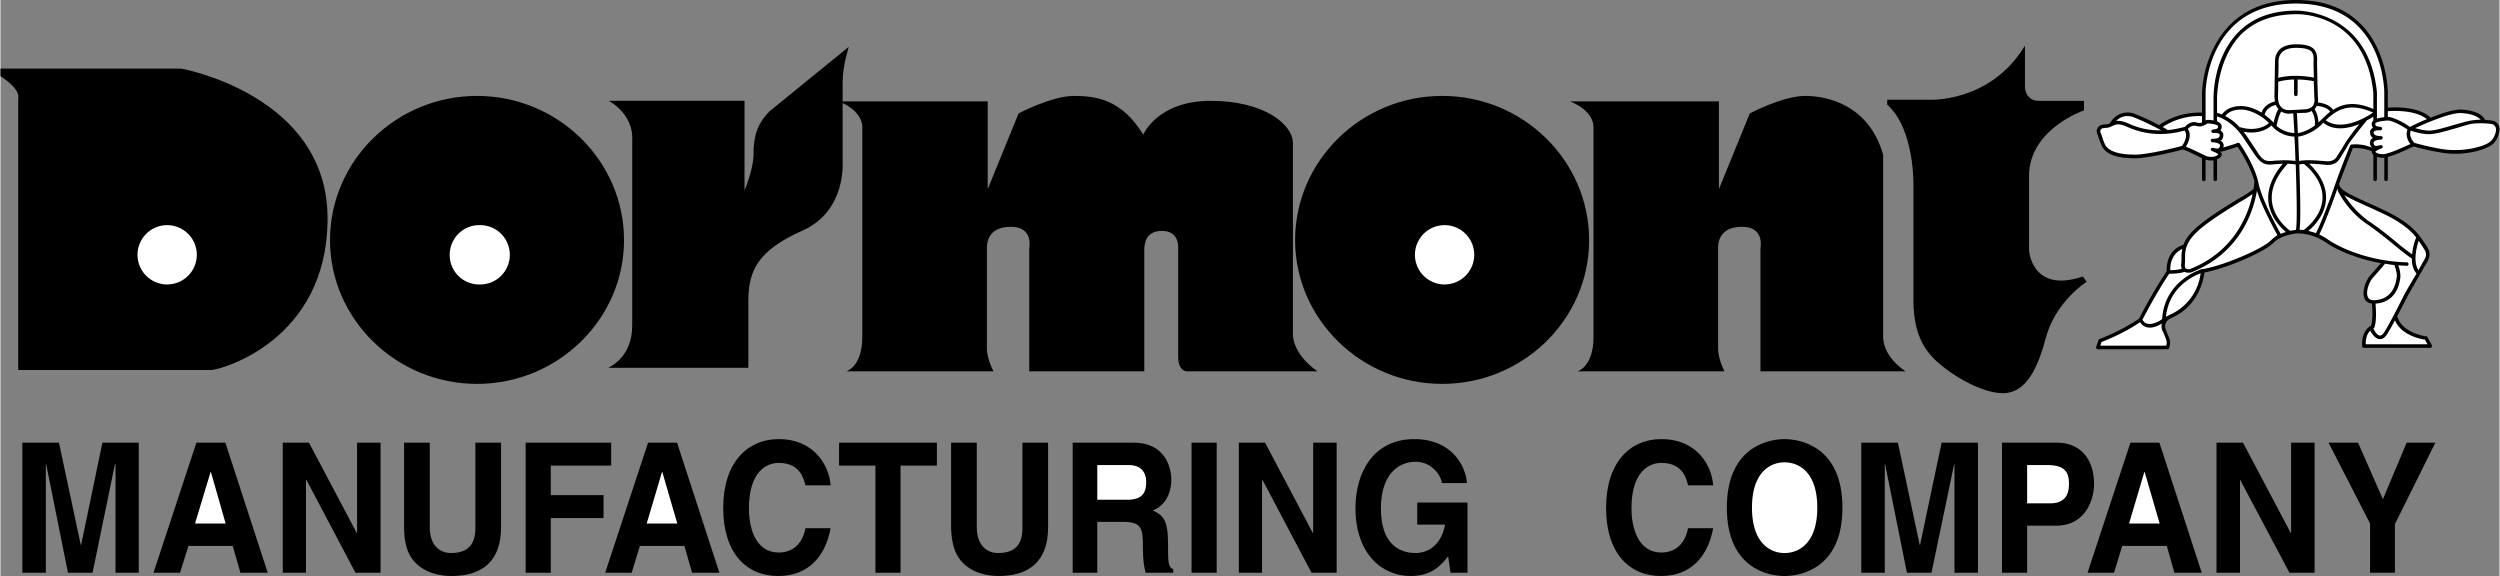
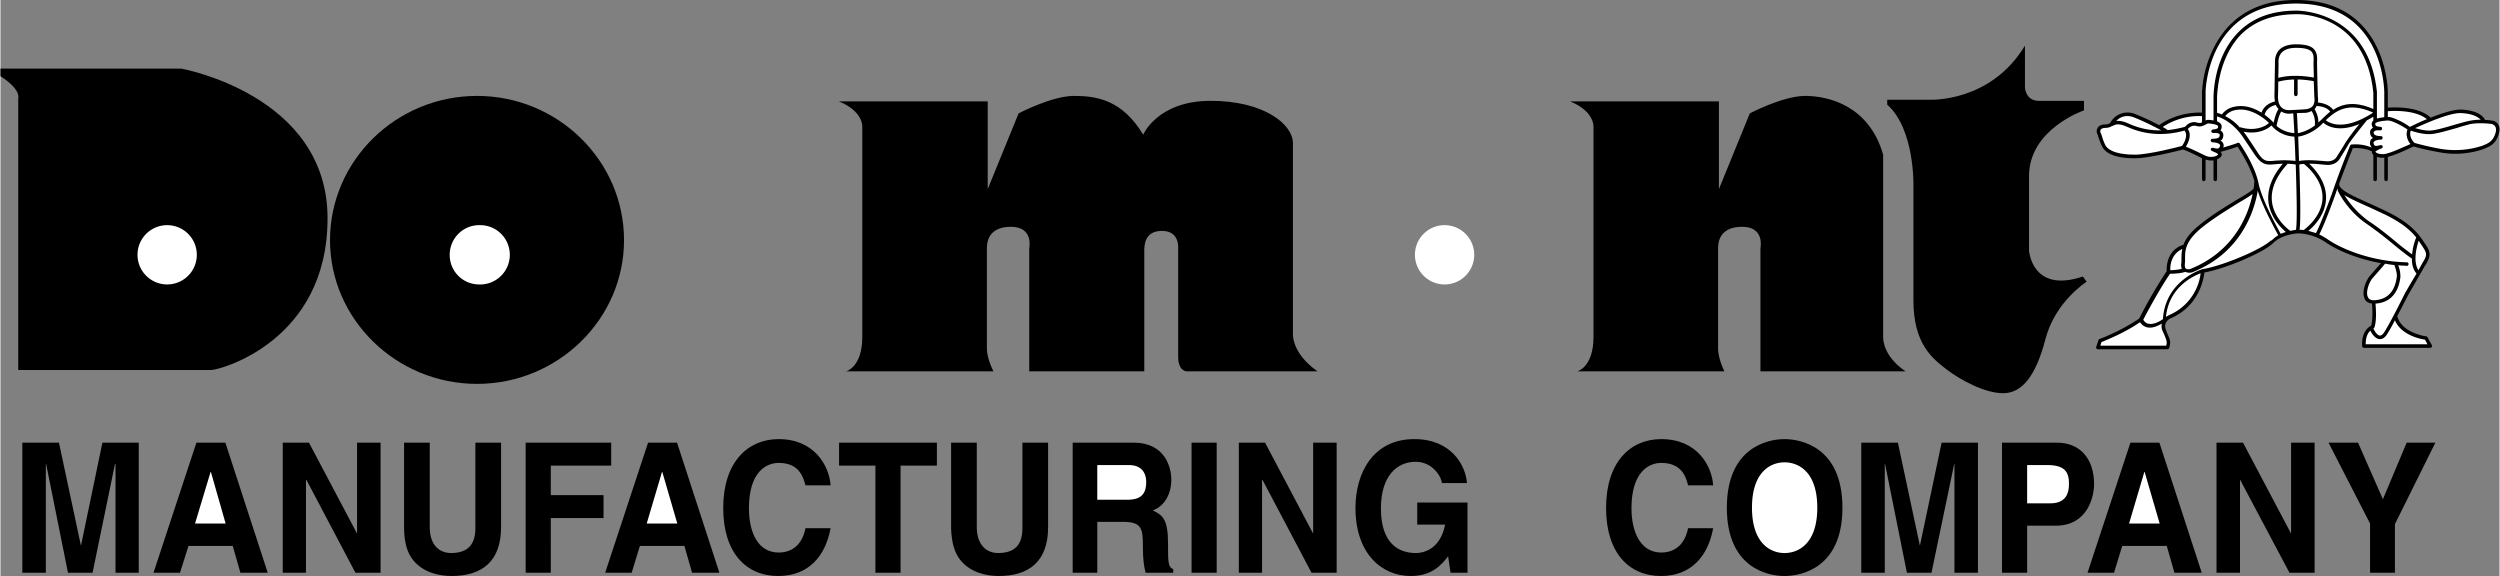
<svg xmlns="http://www.w3.org/2000/svg" width="2500" height="576" viewBox="0 0 82.312 18.972">
  <rect x="0" y="0" width="82.312" height="18.972" fill="#808080" stroke="none" />
  <path d="M82.278 4.113a.274.274 0 0 0-.189-.136c-.054-.009-.144-.026-.252-.026-.062-.126-.252-.315-.783-.342-.243-.009-.657.126-1.017.27V3.87c-.414-.387-1.242-.333-1.404-.324v-.495c0-.054-.009-1.377-.9-2.268C77.211.261 76.5 0 75.609 0c-1.566 0-2.322.828-2.682 1.521a3.694 3.694 0 0 0-.414 1.513v.675c-.837-.027-1.377.387-1.413.414a7.188 7.188 0 0 0-.774-.36.646.646 0 0 0-.828.271c0 .009-.009.009-.009.018a.272.272 0 0 1-.144.045c-.171 0-.243.063-.27.117a.196.196 0 0 0-.009.198.418.418 0 0 1 .027.081c.027.071.054.18.135.342.135.252.495.378 1.08.378.468 0 1.476-.261 1.575-.288.09.018.441.189.63.288v.693c0 .035.027.062.063.062.027 0 .054-.027.054-.062v-.65c.081.027.171.036.261.027v.621c0 .035.027.062.063.062.027 0 .054-.027.054-.062v-.657a.315.315 0 0 0 .126-.081c.027-.027.036-.072.027-.108a.188.188 0 0 0-.036-.054c.054-.018.387-.108.558-.171.099.144.432.666.558 1.143 0 .009-.009.019-.009.027 0 0 0 .081-.019.216-.009 0-.018.009-.027.019-.072.071-.261.188-.513.333-.333.207-.792.477-1.206.81-.333.261-.495.486-.567.684h-.009c-.549.181-.549.747-.54.864a16.048 16.048 0 0 0-.909 1.566 6.617 6.617 0 0 1-1.314.675c-.009.009-.027.018-.027.036l-.072.216c-.018.036.018.081.054.081h2.295c.027 0 .045-.018.054-.045.063-.207.027-.271-.072-.495l-.036-.099c-.099-.252.126-.369.153-.378.945-.405 1.089-1.305 1.116-1.512.702-.126 1.953-.657 2.268-.972.288-.288.792-.315.801-.315 0 0 .468-.018.927.297.369.252 1.018.54 1.818.684l-.368.422c-.117.135-.279.513-.171.747.027.072.099.144.243.162.009.107.036.504-.027.729-.081.036-.324.207-.297.666 0 .036.027.063.063.063h2.187c.018 0 .036-.019.045-.036s.009-.036 0-.054l-.144-.262c-.009-.018-.019-.026-.045-.026 0 0-.783-.108-.936-.63 0-.01-.009-.019-.018-.027.188-.36.351-.684.359-.693 0-.009.423-.737.559-.98l.027-.036c.117-.207.198-.351.018-.621-.18-.252-.378-.693-1.377-1.161l-.387-.18c-.684-.306-1.089-.486-1.107-.675v-.027c.135-.369.387-1.017.45-1.17.369-.018.594.09.63.108-.009.035 0 .062.027.09 0 .009.009.018.018.026v.802c0 .035.027.062.063.062.027 0 .054-.027.054-.062v-.739c.072.027.162.036.243.027v.711c0 .035.027.062.063.062.027 0 .054-.027.054-.062v-.729l.054-.027c.135-.026.423-.152.639-.252a1.49 1.49 0 0 1 .162-.071c.117.036.423.117.882.197.54.1 1.071.01 1.395-.107.27-.1.414-.189.513-.468.045-.136.045-.253 0-.334z" />
  <path d="M81.693 3.942c-.135 0-.279.018-.405.045-.09.018-.234.062-.405.107-.306.09-.684.207-.882.207-.171 0-.342-.045-.468-.081.315-.144 1.143-.513 1.512-.495.396.019.567.136.648.217zM79.92 3.924c-.288.117-.513.234-.549.252h-.018a2.084 2.084 0 0 0-.369-.216c-.162-.072-.252-.108-.351-.108v-.189c.117-.009.882-.063 1.287.261zM75.609.117c.854 0 1.548.252 2.043.747.854.854.864 2.133.864 2.187v.811h-.009c-.062.009-.153.018-.233.045v-.865-.009C77.995.314 75.637.35 75.619.35c-.801 0-1.44.234-1.908.711-.837.847-.819 2.124-.819 2.179v.729a.706.706 0 0 0-.126-.018.216.216 0 0 0-.135.018v-.936c-.001-.117.098-2.916 2.978-2.916zM76.95 5.166c-.009.009-.09.171-.36.144-.306-.026-.621-.054-.882-.009l-.027-.801c.081-.009.432-.081.747-.378l.081-.081c.099.09.468.342 1.188.045a7.617 7.617 0 0 0-.459.612c-.09.162-.288.459-.288.468zM75.42 7.604c-.09-.062-.54-.423-.603-.963-.045-.404.126-.818.504-1.232.009-.009.009-.009.009-.018.081.009.162.009.261.027h.009c.027.882.054 1.836.009 2.151-.045.009-.117.018-.189.035z" fill="#fff" />
  <path d="M73.791 1.143c.45-.45 1.062-.675 1.827-.675.09-.009 2.268-.036 2.538 2.583v.54c-.612-.27-1.026-.171-1.323.027-.135-.198-.423-.234-.504-.243.018-.099 0-.18 0-.189 0-.045-.027-.792-.027-1.07v-.064c.009-.162.009-.314-.108-.44-.108-.108-.297-.153-.585-.153-.252 0-.441.062-.567.198-.144.171-.126.378-.126.404l-.018 1.116c0 .063.009.117.018.162-.315.081-.414.279-.441.369-.198-.117-.432-.216-.684-.216-.405 0-.576.207-.621.278-.081-.036-.135-.045-.162-.054V3.24c0-.01-.009-1.278.783-2.097z" fill="#fff" />
  <path d="M76.347 4.032c0-.226-.108-.405-.126-.441l.027-.027c.018-.026.027-.054.045-.081 0 0 0 .009.009.009 0 0 .315.009.432.188-.153.118-.27.253-.387.352zM74.574 3.78c.009-.019.045-.243.369-.324a.504.504 0 0 0 .09.135c-.09.135-.135.342-.162.45a1.839 1.839 0 0 0-.297-.261zM75.033 2.052s-.018-.18.099-.314c.1-.108.261-.162.478-.162.252 0 .414.036.504.117.081.09.081.216.072.351v.072c0 .099.009.27.009.44-.639-.117-1.044-.026-1.17.009.009-.261.009-.504.009-.504l-.001-.009zM76.212 3.186v.01s.036.18-.054.297c-.054.062-.135.099-.252.107-.432.027-.522.027-.531.027 0 0-.144.009-.243-.09-.081-.072-.117-.198-.117-.36 0 0 .009-.234.009-.486.009 0 .188-.063.521-.072v.485c0 .036.027.063.063.063.027 0 .054-.027.054-.063v-.485c.153 0 .333.018.531.054l.019.513zM74.97 4.14s.054-.306.153-.468c.126.081.261.072.261.072s.027 0 .135-.009c0 .036.018.288.036.648a.984.984 0 0 1-.585-.234V4.14zM75.636 3.726c.072 0 .162-.009.279-.009a.48.48 0 0 0 .207-.062.732.732 0 0 1 .108.459v.018c-.234.18-.478.243-.559.252-.017-.352-.026-.604-.035-.658zM73.791 3.609c.36 0 .729.243.927.441-.126.126-.477.279-.927.145h-.036a1.534 1.534 0 0 0-.477-.369c.045-.064.18-.217.513-.217z" fill="#fff" />
  <path d="M74.799 4.131c.1.126.352.351.756.369.018.234.027.513.036.801-.306-.036-.513-.018-.675-.009-.27.027-.369.036-.567-.261 0-.01-.387-.585-.387-.585l-.081-.108c.441.09.774-.063.918-.207zM75.717 5.418a.788.788 0 0 1 .144-.018h.009c.009.009.612.459.612 1.098 0 .647-.612 1.071-.621 1.08-.054-.009-.108-.009-.135-.009.045-.342.018-1.287-.009-2.151zM76.59 3.96c.324-.306.729-.621 1.558-.252 0 0-.009 0-.009.009-.964.621-1.441.333-1.549.243zM72.513 3.825v.207a.223.223 0 0 1-.153.009c-.18-.063-.333.045-.405.135-.198.054-.387.09-.567.108h-.009a.896.896 0 0 0-.162-.1 2.167 2.167 0 0 1 1.296-.359zM70.281 3.87c.36.144.702.324.891.423a2.416 2.416 0 0 1-1.062-.216c-.198-.09-.333-.108-.423-.09.099-.108.297-.234.594-.117z" fill="#fff" />
  <path d="M69.327 4.779c-.072-.153-.099-.252-.117-.315-.018-.054-.027-.081-.045-.108 0-.009-.009-.054.009-.081.027-.045.081-.063.171-.063.09 0 .162-.036.216-.063.108-.054.207-.099.504.036.585.262 1.215.297 1.872.117.135.162-.027.432-.081.504-.09.027-1.098.288-1.548.288-.531 0-.864-.108-.981-.315zM72.63 5.13c-.099-.045-.468-.234-.647-.297.072-.126.207-.387.062-.585.045-.054.145-.135.279-.1.144.046.234-.009.306-.045.045-.026.081-.045.117-.036.279.027.297.081.297.099 0 .036 0 .09-.171.099-.027 0-.054.027-.054.063 0 .026.036.054.062.054.054-.009.162-.009.207.036.009.009.009.018.009.027 0 .062-.018.126-.234.126-.036 0-.063.018-.063.054s.027.062.063.062c.054 0 .198.019.234.072.009.009.018.027.009.054-.019.036-.027.063-.045.072-.045.019-.108 0-.153-.009-.018-.009-.036-.009-.045-.009-.036 0-.054.018-.063.045 0 .027.018.054.045.062.09.036.189.081.198.108v.009c-.071.084-.287.102-.413.039z" fill="#fff" />
  <path d="M73.683 4.707c-.099.045-.333.107-.468.153v-.009a.16.16 0 0 0-.018-.152.14.14 0 0 0-.081-.063c.018-.009.027-.018.045-.027a.251.251 0 0 0 .054-.162.144.144 0 0 0-.054-.117c-.009-.019-.027-.027-.045-.036.027-.027.045-.063.045-.126 0-.081-.063-.135-.153-.171v-.163c.117.036.513.18.855.684l.387.576c.243.352.396.342.684.315.072-.009.153-.009.243-.018-.36.423-.522.847-.477 1.26.063.504.405.846.576.99-.054.019-.117.036-.171.063l-.009-.019c-.396-.711-.648-1.296-.72-1.638-.117-.603-.603-1.287-.621-1.323-.018-.017-.045-.026-.072-.017zM72.54 7.47c.414-.324.864-.594 1.197-.801.189-.108.342-.207.441-.279-.126.63-.567 1.872-2.043 2.466-.027.01-.108.027-.153-.009-.036-.026-.036-.09-.036-.144.009-.063.009-.126.009-.189 0-.27 0-.576.585-1.044zM71.865 8.199c-.045.188-.018.351-.036.485a.334.334 0 0 0 .018.171 1.74 1.74 0 0 1-.378.045c-.009-.134.018-.53.396-.701zM71.334 11.385h-2.169l.036-.117c.126-.054.756-.297 1.269-.656.063.09.144.152.243.171.171.036.36-.055.478-.126a.356.356 0 0 0 .027.252l.045.099c.08.197.107.242.071.377zM71.433 10.377c-.027.018-.072.036-.108.062.099-.989.909-1.349 1.143-1.439a1.726 1.726 0 0 1-1.035 1.377z" fill="#fff" />
-   <path d="M74.781 7.92c-.306.297-1.584.837-2.25.945h-.027c-.009 0-1.224.359-1.305 1.646-.063.045-.279.189-.468.153-.072-.009-.135-.054-.18-.135.081-.153.495-.945.882-1.513.072 0 .315 0 .504-.062a.32.32 0 0 0 .243.009c1.638-.657 2.043-2.079 2.142-2.682.108.359.342.854.675 1.467a.984.984 0 0 0-.216.172zM77.976 9.783c-.081-.162.045-.495.153-.621 0 0 .36-.405.414-.478.099.019.198.036.306.045.027.072.09.262.081.369v.009c-.063.504-.315.765-.756.783-.099.001-.171-.036-.198-.107zM79.857 11.187l.081.153h-2.034c0-.252.081-.387.153-.45.045.09.153.271.306.279.099.009.198-.063.279-.216.072-.117.153-.261.225-.405.198.486.837.621.99.639z" fill="#fff" />
+   <path d="M74.781 7.92c-.306.297-1.584.837-2.25.945c-.009 0-1.224.359-1.305 1.646-.063.045-.279.189-.468.153-.072-.009-.135-.054-.18-.135.081-.153.495-.945.882-1.513.072 0 .315 0 .504-.062a.32.32 0 0 0 .243.009c1.638-.657 2.043-2.079 2.142-2.682.108.359.342.854.675 1.467a.984.984 0 0 0-.216.172zM77.976 9.783c-.081-.162.045-.495.153-.621 0 0 .36-.405.414-.478.099.019.198.036.306.045.027.072.09.262.081.369v.009c-.063.504-.315.765-.756.783-.099.001-.171-.036-.198-.107zM79.857 11.187l.081.153h-2.034c0-.252.081-.387.153-.45.045.09.153.271.306.279.099.009.198-.063.279-.216.072-.117.153-.261.225-.405.198.486.837.621.99.639z" fill="#fff" />
  <path d="M79.191 9.675c-.009.009-.369.756-.648 1.224-.045.072-.108.162-.171.153-.09 0-.18-.153-.216-.234a.07.07 0 0 0 .036-.036c.081-.234.045-.648.036-.783.333-.019.738-.198.819-.873v-.018a.963.963 0 0 0-.072-.369c.099.009.189.009.288.018.027 0 .054-.027.054-.062 0-.027-.027-.055-.054-.055-1.152-.026-2.124-.423-2.61-.756a2.362 2.362 0 0 0-.279-.162c.153-.279.486-1.17.594-1.503 0 .009.009.019.018.019-.009.018-.009.026 0 .045.009.026.306.647.936 1.08.352.242.702.521.981.756.225.18.405.324.522.396 0 .181.036.36.153.495-.18.304-.387.656-.387.665zM79.803 8.163c.144.207.099.288-.027.495l-.135.243c-.189-.297-.054-.783.009-.972.063.099.117.171.153.234z" fill="#fff" />
  <path d="M78.48 7.038c.612.288.909.558 1.089.783a1.866 1.866 0 0 0-.135.558 9.33 9.33 0 0 1-.459-.351c-.279-.234-.63-.522-.99-.757a3.067 3.067 0 0 1-.783-.846c.189.117.486.252.891.432l.387.181zM77.436 4.761c-.018 0-.036.009-.045.036a26.679 26.679 0 0 0-.531 1.386c-.117.352-.459 1.251-.594 1.494-.09-.027-.18-.054-.252-.072.18-.144.585-.549.585-1.106 0-.531-.378-.937-.558-1.107.171 0 .36.019.54.036.333.036.45-.171.468-.198.009-.018.198-.314.288-.477.09-.153.585-.765.594-.774V3.97c.072-.036.153-.081.225-.126v.126c-.027.027-.054.063-.054.108 0 .062.018.099.045.126-.019.009-.027.018-.045.036a.142.142 0 0 0-.054.116.22.22 0 0 0 .063.162c.009.009.027.019.036.027-.027.009-.054.036-.072.054-.027.045-.036.1-.027.162.019.036.036.072.054.099a1.377 1.377 0 0 0-.666-.099zM79.281 4.788c-.189.081-.504.225-.63.252h-.009c-.117.062-.351.045-.414-.036h-.009c.009-.027.108-.081.207-.117.027-.009.045-.036.036-.062 0-.027-.027-.045-.054-.045-.018 0-.036 0-.054.009-.036.009-.108.026-.144.009-.018-.009-.036-.036-.045-.072-.009-.026 0-.045.009-.054.036-.054.162-.072.234-.072.027 0 .054-.026.054-.062s-.027-.055-.054-.055c-.072 0-.171-.009-.216-.054-.009-.009-.027-.027-.027-.072 0-.009.009-.018.018-.026.036-.045.153-.045.198-.036.036 0 .063-.027.063-.054 0-.036-.018-.063-.054-.063-.171-.009-.171-.062-.171-.099 0-.019.027-.072.306-.1.126-.018.188-.018.414.09.153.072.279.153.342.198-.072.189.009.369.099.478-.027.007-.054.025-.099.043zM82.17 4.41c-.081.233-.198.306-.441.396a2.877 2.877 0 0 1-1.341.1c-.459-.081-.774-.171-.873-.198-.045-.037-.198-.208-.126-.406.099.036.36.117.612.117.216 0 .585-.117.918-.207.162-.054.306-.09.396-.117.27-.062.639-.027.747-.009a.183.183 0 0 1 .108.081c.036.054.036.144 0 .243z" fill="#fff" />
  <path d="M4.554 14.58H3.357l-.702 3.375h-.009l-.72-3.375H.72v4.284h.774v-3.582h.009l.72 3.582h.81l.738-3.582h.018v3.582h.765zM6.192 17.981H7.65l.252.883h.9L7.407 14.58h-.954L5.04 18.864h.873zM11.745 17.559h-.009l-1.575-2.979h-.864v4.284h.765v-3.052h.018l1.611 3.052h.828V14.58h-.774zM16.488 14.58h-.846v2.816c0 .522-.234.819-.801.819-.387 0-.702-.261-.702-.854V14.58h-.846v2.835c.009.432.09.783.306 1.044.351.423.891.513 1.26.513.999 0 1.629-.477 1.629-1.61V14.58zM18.126 17.063h1.737v-.755h-1.737v-.972h1.989v-.756h-2.817v4.284h.828zM21.06 17.981h1.467l.252.883h.9l-1.395-4.284h-.954l-1.413 4.284h.873zM27.342 15.984c-.045-.639-.531-1.521-1.71-1.521-1.025 0-1.827.765-1.827 2.268 0 1.477.756 2.241 1.809 2.241.999 0 1.557-.647 1.728-1.575h-.828c-.099.522-.423.802-.882.802-.702 0-.98-.693-.98-1.458 0-1.215.585-1.494.98-1.494.685 0 .811.477.882.738h.828zM29.646 15.336h1.197v-.756h-3.222v.756h1.197v3.528h.828zM34.506 14.58h-.846v2.816c0 .522-.225.819-.801.819-.378 0-.702-.261-.702-.854V14.58h-.846v2.835c.018.432.099.783.315 1.044.351.423.891.513 1.251.513.999 0 1.629-.477 1.629-1.61V14.58zM35.316 18.864h.81v-1.675h.855c.612 0 .647.226.647.811 0 .44.036.657.09.864h.909v-.117c-.171-.072-.171-.226-.171-.855 0-.792-.18-.927-.504-1.08.396-.144.612-.549.612-1.017 0-.378-.189-1.215-1.242-1.215h-2.007v4.284zM39.231 14.58h.828v4.284h-.828zM43.236 17.559h-.009l-1.575-2.979h-.864v4.284h.765v-3.052h.018l1.611 3.052h.828V14.58h-.774zM46.665 17.28h.918c-.171.863-.774.936-.963.936-.558 0-1.152-.306-1.152-1.467 0-1.098.549-1.539 1.143-1.539.585 0 .864.531.864.702h.828c-.045-.594-.522-1.449-1.737-1.449-1.341 0-1.936 1.098-1.936 2.268 0 1.503.864 2.241 1.818 2.241.72 0 1.026-.387 1.233-.647l.081.54h.558v-2.313h-1.656v.728zM56.412 15.984c-.045-.639-.522-1.521-1.71-1.521-1.026 0-1.818.765-1.818 2.268 0 1.477.756 2.241 1.809 2.241.99 0 1.548-.647 1.719-1.575h-.828c-.099.522-.423.802-.882.802-.693 0-.981-.693-.981-1.458 0-1.215.585-1.494.981-1.494.684 0 .819.477.882.738h.828zM56.862 16.722c0 2.007 1.377 2.25 1.899 2.25.531 0 1.908-.243 1.908-2.25s-1.377-2.259-1.908-2.259c-.522 0-1.899.252-1.899 2.259zM65.133 14.58h-1.197l-.711 3.375h-.009l-.72-3.375H61.29v4.284h.774v-3.582h.009l.72 3.582h.81l.747-3.582h.009v3.582h.774zM66.753 17.315h.945c1.062 0 1.26-.98 1.26-1.367 0-.837-.459-1.368-1.224-1.368h-1.809v4.284h.828v-1.549zM69.885 17.981h1.467l.252.883h.9l-1.395-4.284h-.954l-1.413 4.284h.873zM75.447 17.559h-.009l-1.575-2.979h-.873v4.284h.774v-3.052h.009l1.62 3.052h.828V14.58h-.774zM78.867 17.262l1.332-2.682h-.945l-.783 1.863-.819-1.863h-.972l1.368 2.664v1.62h.819zM62.145 3.285h1.404s1.998.099 3.132-1.782v1.395s.027.424.459.424h1.485v.314s-1.809.612-1.809 2.16v2.457s.09 1.422 1.772.855l.126.171s-1.035.647-1.358 1.89c-.324 1.242-.783 1.782-1.396 1.782-.603 0-1.404-.433-1.872-.792-.468-.36-1.08-.847-1.08-2.259V6.111s.045-1.863-.864-2.664v-.162zM56.574 8.172v3.303s-.018.288.207.756h-4.842s.531-.135.531-1.134V4.176s.036-.513-.774-.837h4.905v2.889l1.017-2.493s1.089-.576 1.827-.576c.729 0 2.097.297 2.565 1.935v5.994c0 .432.306.855.738 1.143h-4.779V8.172s.153-.702-.603-.702c-.747 0-.792.513-.792.702zM32.49 8.172v3.303s-.018.288.216.756h-4.851s.531-.135.531-1.134V4.176s.036-.513-.774-.837h4.905v2.889l1.017-2.493s1.089-.576 1.827-.576 1.584.126 2.277 1.277c0 0 .468-1.115 2.223-1.115s2.709.773 2.709 1.395v6.255s-.072.639.81 1.26h-4.311s-.279 0-.279-.485V8.172s.054-.567-.531-.567c-.585 0-.585.486-.585.676v3.95h-3.789V8.172s.153-.702-.603-.702c-.747 0-.792.513-.792.702z" />
-   <path d="M24.633 9.9v2.214h-4.617s.792-.315.792-1.387V4.572s.081-.738-.765-1.251h4.464v2.951s.297-.701.297-1.188.063-.954.531-1.422l2.61-2.124s-.207.612-.207 1.161v2.637s.126 1.62-1.323 2.259c-1.44.64-1.782 1.297-1.782 2.305zM47.484 3.159c2.673 0 4.842 2.133 4.842 4.752 0 2.601-2.169 4.733-4.842 4.733-2.664 0-4.842-2.133-4.842-4.733 0-2.619 2.178-4.752 4.842-4.752z" />
  <path d="M15.696 3.159c2.664 0 4.842 2.133 4.842 4.752 0 2.601-2.178 4.733-4.842 4.733s-4.842-2.133-4.842-4.733c0-2.619 2.178-4.752 4.842-4.752zM6.948 12.186H.585V3.24S.693 2.952 0 2.511v-.252h5.949s4.824.855 4.824 4.932c0 4.059-3.555 4.995-3.825 4.995z" />
  <path d="M47.565 7.416a.976.976 0 1 1 0 1.953.976.976 0 1 1 0-1.953zM15.768 7.416a.977.977 0 1 1 0 1.953c-.54 0-.972-.433-.972-.973s.432-.98.972-.98zM5.49 7.416a.976.976 0 1 1 0 1.953.976.976 0 1 1 0-1.953zM6.921 15.543h.009l.486 1.701H6.408zM21.789 15.543h.009l.495 1.701h-1.008zM36.126 16.461v-1.143h1.035c.486 0 .576.333.576.558 0 .432-.207.585-.639.585h-.972zM57.69 16.722c0-1.197.63-1.494 1.071-1.494.45 0 1.08.297 1.08 1.494s-.63 1.494-1.08 1.494c-.441 0-1.071-.297-1.071-1.494zM66.753 16.578v-1.26h.657c.513 0 .72.171.72.594 0 .188 0 .666-.612.666h-.765zM70.614 15.543h.009l.495 1.701H70.11z" fill="#fff" />
</svg>